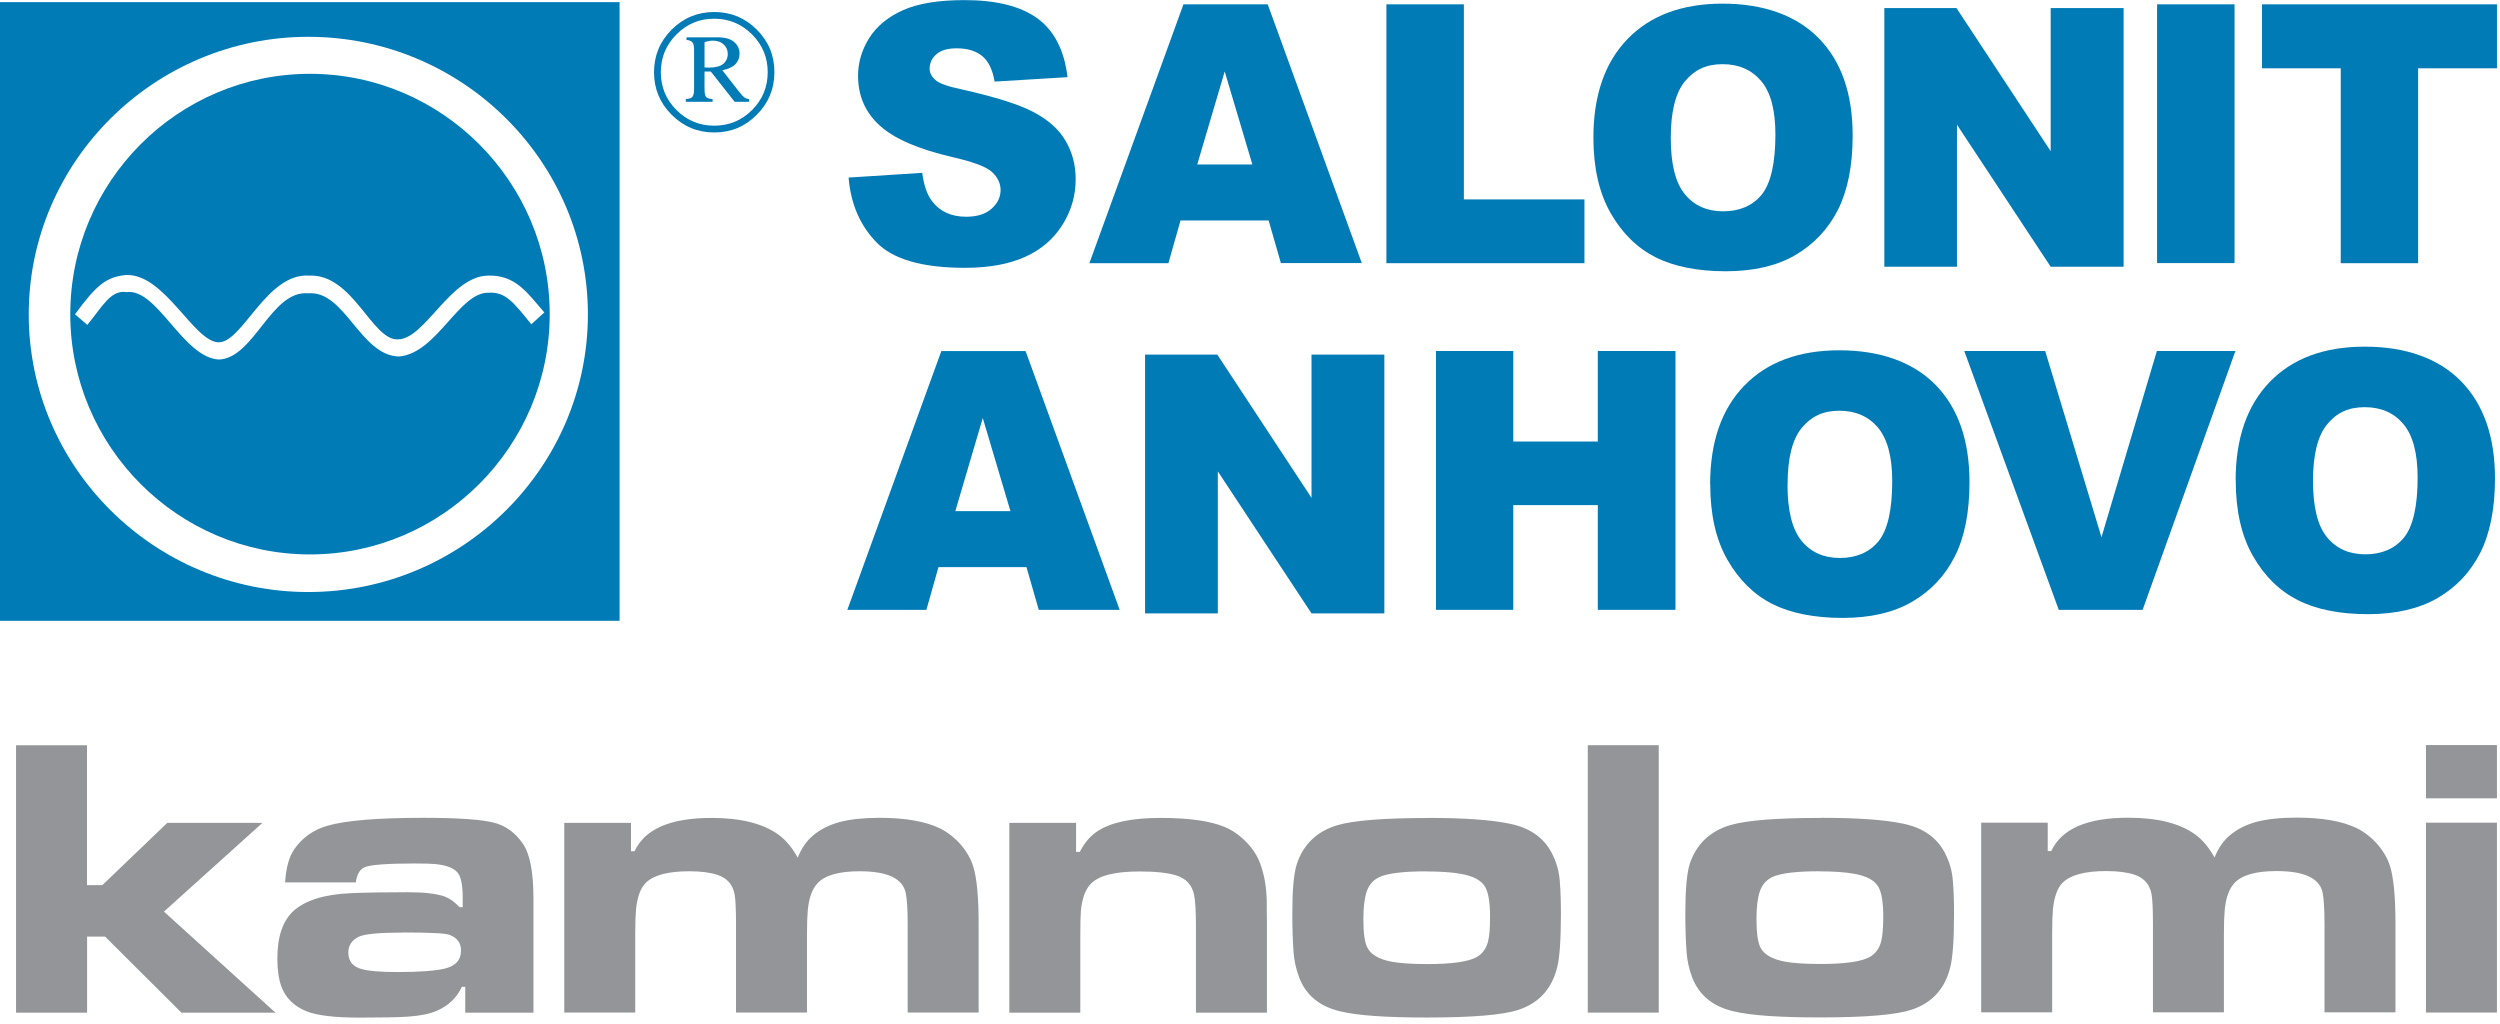
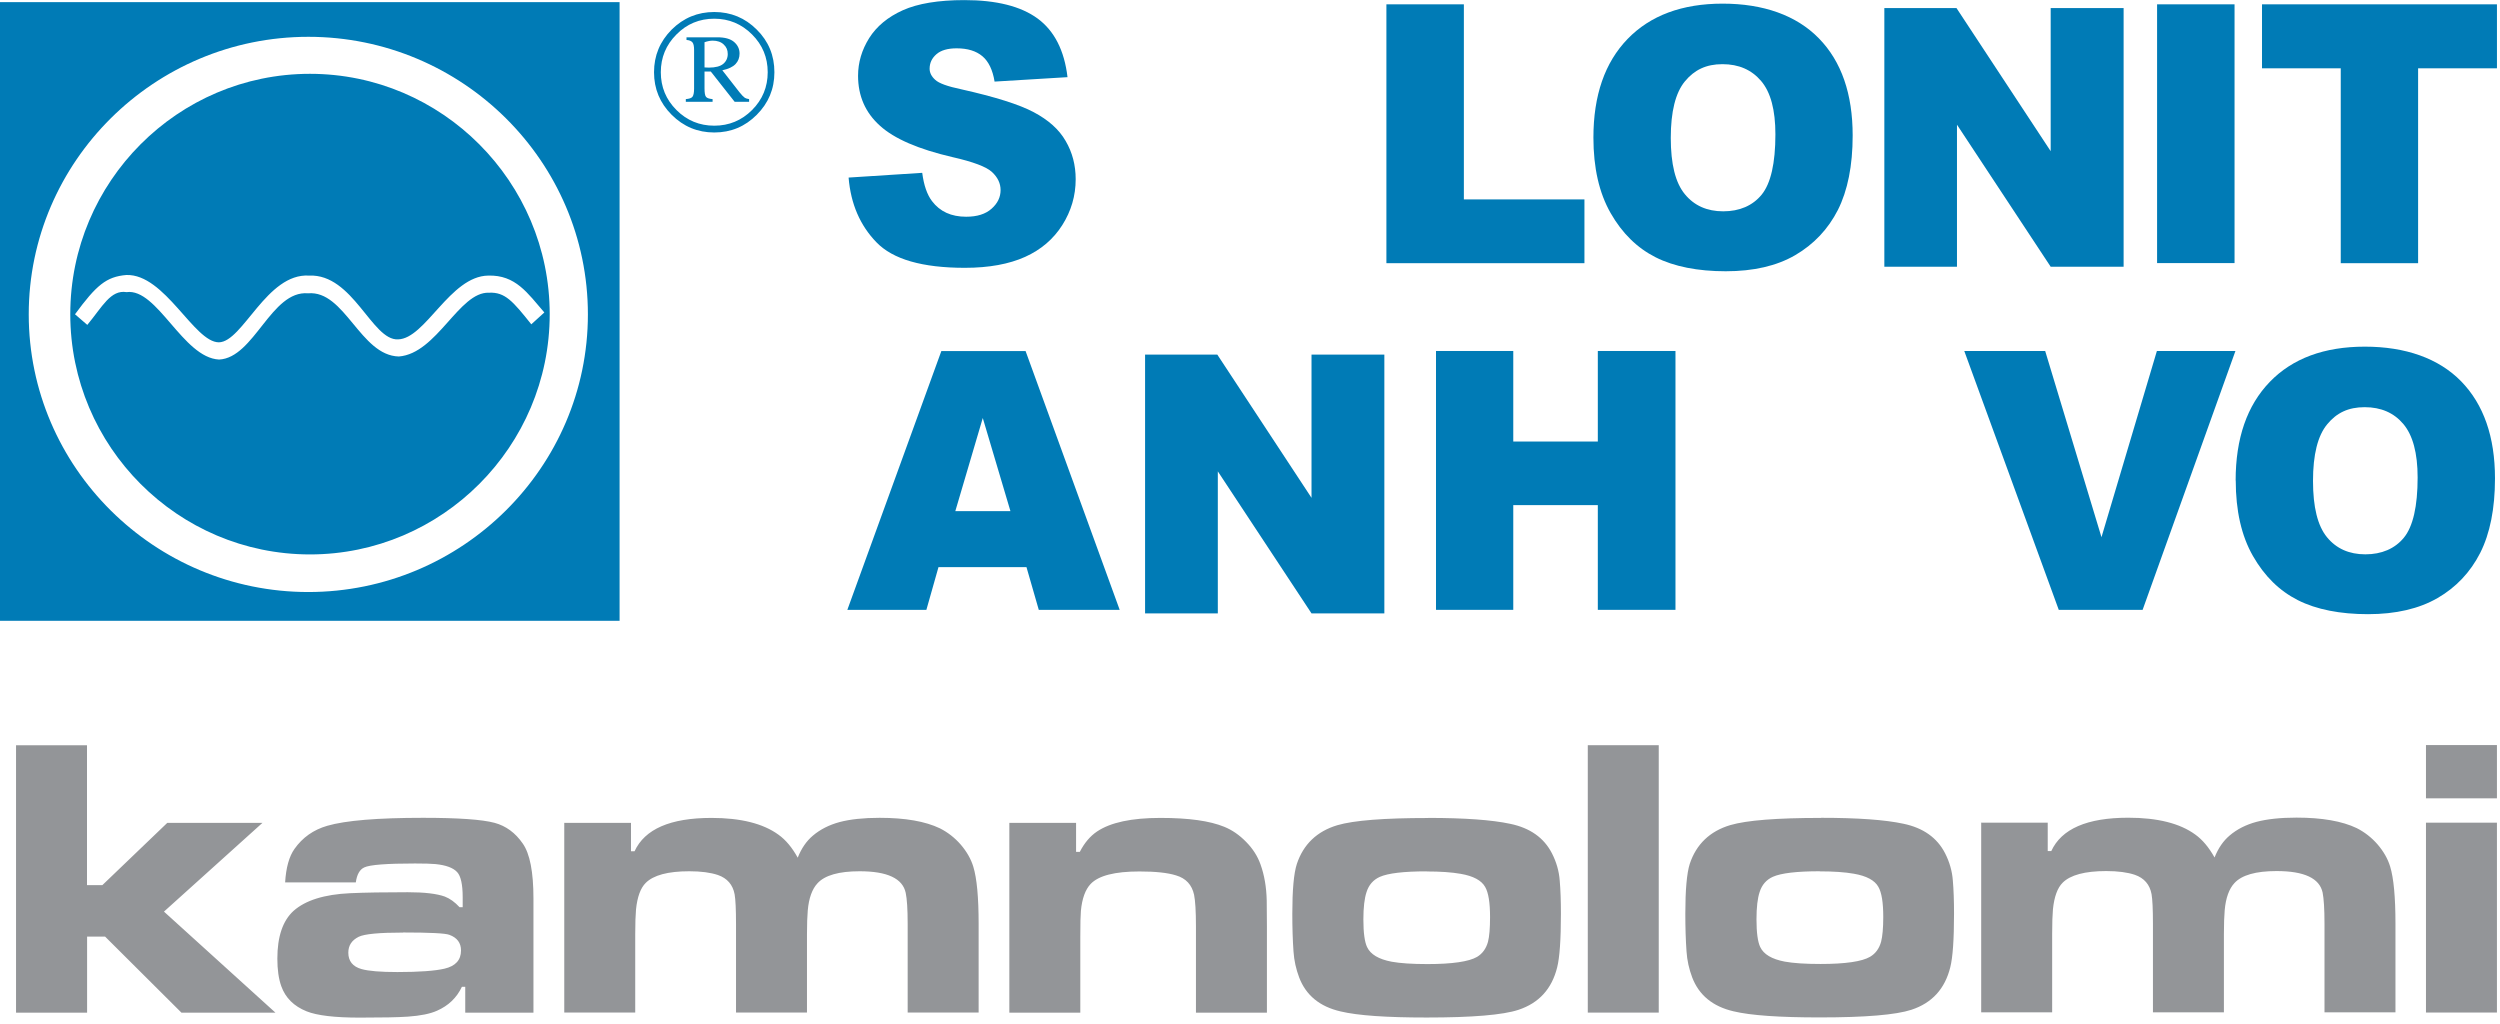
<svg xmlns="http://www.w3.org/2000/svg" width="254" height="104" viewBox="0 0 254 104" fill="none">
  <g clip-path="url(#clip0_2369_5630)">
    <path fill-rule="evenodd" clip-rule="evenodd" d="M235.001 48.86C235.001 51.52 235.471 53.42 236.421 54.58C237.371 55.74 238.671 56.32 240.321 56.32C241.971 56.32 243.321 55.75 244.241 54.62C245.161 53.49 245.631 51.44 245.631 48.51C245.631 46.03 245.141 44.22 244.181 43.08C243.221 41.94 241.911 41.37 240.251 41.37C238.591 41.37 237.401 41.94 236.441 43.11C235.481 44.27 235.001 46.19 235.001 48.86ZM227.141 48.82C227.141 44.53 228.301 41.19 230.611 38.8C232.921 36.41 236.151 35.22 240.271 35.22C244.391 35.22 247.761 36.4 250.051 38.74C252.341 41.09 253.491 44.38 253.491 48.61C253.491 51.68 252.981 54.21 251.991 56.17C250.991 58.14 249.541 59.67 247.661 60.76C245.771 61.85 243.411 62.4 240.591 62.4C237.771 62.4 235.351 61.93 233.471 60.98C231.591 60.03 230.071 58.54 228.901 56.49C227.731 54.45 227.151 51.88 227.151 48.81L227.141 48.82Z" fill="#007BB6" />
    <path fill-rule="evenodd" clip-rule="evenodd" d="M199.57 35.66H207.79L213.51 54.58L219.14 35.66H227.12L217.69 61.96H209.17L199.57 35.66Z" fill="#007BB6" />
-     <path fill-rule="evenodd" clip-rule="evenodd" d="M181.61 49.23C181.61 51.89 182.09 53.79 183.04 54.95C183.99 56.11 185.29 56.69 186.94 56.69C188.59 56.69 189.93 56.12 190.86 54.99C191.78 53.85 192.25 51.82 192.25 48.87C192.25 46.39 191.76 44.59 190.8 43.44C189.83 42.3 188.52 41.73 186.87 41.73C185.22 41.73 184.02 42.31 183.06 43.47C182.1 44.63 181.62 46.55 181.62 49.22L181.61 49.23ZM173.75 49.2C173.75 44.91 174.91 41.57 177.22 39.18C179.54 36.79 182.76 35.59 186.88 35.59C191 35.59 194.37 36.77 196.67 39.12C198.95 41.46 200.1 44.75 200.1 48.99C200.1 52.06 199.6 54.58 198.6 56.55C197.6 58.52 196.15 60.05 194.27 61.14C192.38 62.24 190.02 62.78 187.2 62.78C184.38 62.78 181.96 62.31 180.08 61.37C178.2 60.42 176.68 58.92 175.51 56.88C174.34 54.84 173.76 52.28 173.76 49.2H173.75Z" fill="#007BB6" />
    <path fill-rule="evenodd" clip-rule="evenodd" d="M145.898 35.66H153.748V44.86H162.338V35.66H170.228V61.96H162.338V51.32H153.748V61.96H145.898V35.66Z" fill="#007BB6" />
    <path fill-rule="evenodd" clip-rule="evenodd" d="M116.34 36.03H123.68L133.25 50.58V36.03H140.65V62.32H133.25L123.73 47.89V62.32H116.34V36.03Z" fill="#007BB6" />
    <path fill-rule="evenodd" clip-rule="evenodd" d="M102.66 51.93L99.85 42.47L97.06 51.93H102.66ZM104.3 57.62H95.35L94.12 61.96H86.09L95.64 35.67H104.2L113.76 61.96H105.54L104.29 57.62H104.3Z" fill="#007BB6" />
    <path fill-rule="evenodd" clip-rule="evenodd" d="M229.82 0.44H253.69V6.94H245.68V26.74H237.82V6.94H229.82V0.44Z" fill="#007BB6" />
    <path d="M227.03 0.44H219.16V26.73H227.03V0.44Z" fill="#007BB6" />
    <path fill-rule="evenodd" clip-rule="evenodd" d="M191.449 0.82H198.779L208.349 15.36V0.82H215.759V27.1H208.349L198.829 12.67V27.1H191.449V0.82Z" fill="#007BB6" />
    <path fill-rule="evenodd" clip-rule="evenodd" d="M169.751 14.01C169.751 16.67 170.221 18.57 171.181 19.73C172.131 20.89 173.431 21.47 175.081 21.47C176.731 21.47 178.071 20.9 178.991 19.77C179.911 18.63 180.381 16.59 180.381 13.65C180.381 11.17 179.901 9.37 178.931 8.23C177.961 7.09 176.661 6.52 175.001 6.52C173.341 6.52 172.151 7.1 171.191 8.26C170.231 9.42 169.751 11.34 169.751 14.01ZM161.891 13.98C161.891 9.69 163.051 6.35 165.361 3.96C167.671 1.57 170.901 0.37 175.021 0.37C179.141 0.37 182.511 1.55 184.801 3.9C187.091 6.24 188.231 9.54 188.231 13.77C188.231 16.84 187.721 19.36 186.731 21.33C185.731 23.29 184.281 24.82 182.401 25.92C180.511 27.02 178.151 27.56 175.331 27.56C172.511 27.56 170.091 27.09 168.211 26.14C166.331 25.19 164.811 23.7 163.641 21.65C162.471 19.6 161.891 17.05 161.891 13.98Z" fill="#007BB6" />
    <path fill-rule="evenodd" clip-rule="evenodd" d="M140.859 0.44H148.729V20.26H160.979V26.74H140.859V0.44Z" fill="#007BB6" />
-     <path fill-rule="evenodd" clip-rule="evenodd" d="M127.24 16.71L124.43 7.26L121.64 16.71H127.24ZM128.89 22.4H119.94L118.71 26.74H110.68L120.24 0.44H128.8L138.36 26.73H130.14L128.89 22.39V22.4Z" fill="#007BB6" />
    <path fill-rule="evenodd" clip-rule="evenodd" d="M86.229 18.04L93.699 17.56C93.859 18.81 94.189 19.77 94.689 20.43C95.499 21.5 96.649 22.02 98.159 22.02C99.279 22.02 100.139 21.75 100.749 21.2C101.359 20.66 101.659 20.03 101.659 19.31C101.659 18.63 101.369 18.02 100.789 17.48C100.209 16.94 98.869 16.44 96.759 15.96C93.319 15.16 90.859 14.1 89.399 12.77C87.919 11.44 87.179 9.75 87.179 7.7C87.179 6.35 87.559 5.07 88.309 3.87C89.069 2.67 90.199 1.73 91.729 1.04C93.249 0.36 95.339 0.01 97.979 0.01C101.229 0.01 103.709 0.63 105.419 1.88C107.119 3.13 108.139 5.12 108.459 7.84L101.049 8.29C100.859 7.11 100.439 6.24 99.809 5.71C99.179 5.18 98.309 4.91 97.199 4.91C96.279 4.91 95.599 5.11 95.139 5.51C94.679 5.91 94.449 6.4 94.449 6.98C94.449 7.39 94.639 7.77 95.019 8.11C95.389 8.46 96.269 8.78 97.659 9.07C101.089 9.84 103.549 10.61 105.029 11.4C106.519 12.19 107.599 13.15 108.269 14.32C108.949 15.48 109.289 16.77 109.289 18.21C109.289 19.89 108.829 21.45 107.929 22.87C107.029 24.29 105.769 25.37 104.149 26.1C102.529 26.83 100.489 27.21 98.029 27.21C93.709 27.21 90.719 26.35 89.049 24.62C87.379 22.9 86.439 20.71 86.219 18.06L86.229 18.04Z" fill="#007BB6" />
    <path fill-rule="evenodd" clip-rule="evenodd" d="M55.3 31.75L53.98 32.95C52.11 30.61 51.32 29.66 49.68 29.74C46.64 29.62 44.4 35.92 40.52 36.22C36.6 36.12 35.04 29.47 31.3 29.8C27.54 29.48 25.84 36.36 22.26 36.53C18.58 36.35 15.99 29.26 12.86 29.68C11.24 29.42 10.41 31.15 8.87 33.01L7.62 31.93C9.78 28.99 10.79 28.11 12.84 27.94C16.76 27.82 19.71 34.78 22.24 34.78C24.67 34.74 27.1 27.73 31.4 28C35.87 27.8 37.79 34.62 40.44 34.48C43.23 34.42 45.72 28.06 49.6 28C52.39 27.92 53.6 29.78 55.3 31.74V31.75ZM31.49 56.33C44.91 56.33 55.85 45.36 55.85 31.92C55.85 18.48 44.91 7.5 31.49 7.5C18.07 7.5 7.14 18.46 7.14 31.92C7.14 45.38 18.08 56.33 31.5 56.33H31.49ZM31.32 60.15C46.96 60.15 59.73 47.48 59.73 31.94C59.73 16.4 46.97 3.74 31.33 3.74C15.69 3.74 2.92 16.41 2.92 31.94C2.92 47.47 15.68 60.15 31.33 60.15H31.32ZM0 0.22V63.07H62.95V0.22H0Z" fill="#007BB6" />
    <path fill-rule="evenodd" clip-rule="evenodd" d="M78.679 7.34C78.679 9.03 78.079 10.47 76.889 11.66C75.699 12.86 74.259 13.46 72.569 13.46C70.879 13.46 69.439 12.86 68.239 11.66C67.049 10.47 66.449 9.03 66.449 7.34C66.449 5.65 67.049 4.21 68.239 3.01C69.439 1.82 70.879 1.22 72.569 1.22C74.259 1.22 75.699 1.82 76.889 3.01C78.089 4.2 78.679 5.64 78.679 7.34ZM77.999 7.34C77.999 5.84 77.469 4.56 76.409 3.5C75.349 2.44 74.069 1.9 72.569 1.9C71.069 1.9 69.779 2.43 68.729 3.5C67.669 4.56 67.139 5.84 67.139 7.34C67.139 8.84 67.669 10.12 68.729 11.18C69.789 12.24 71.069 12.77 72.569 12.77C74.069 12.77 75.349 12.24 76.409 11.18C77.469 10.12 77.999 8.83 77.999 7.34ZM69.749 3.78V4.06C70.039 4.08 70.239 4.17 70.349 4.3C70.459 4.43 70.519 4.68 70.519 5.06V9C70.519 9.43 70.459 9.7 70.349 9.84C70.239 9.97 70.019 10.04 69.679 10.07V10.34H72.399V10.07C72.059 10.04 71.849 9.97 71.739 9.85C71.629 9.73 71.579 9.44 71.579 8.97V7.27H72.219L74.639 10.34H76.109V10.07C75.919 10.04 75.779 10 75.679 9.94C75.539 9.84 75.349 9.65 75.129 9.37L73.389 7.14C74.009 7.01 74.449 6.8 74.729 6.51C75.009 6.21 75.139 5.86 75.139 5.44C75.139 4.97 74.949 4.58 74.579 4.26C74.199 3.94 73.639 3.79 72.889 3.79H69.759L69.749 3.78ZM71.579 6.85C71.779 6.86 71.919 6.87 72.019 6.87C72.689 6.87 73.179 6.74 73.479 6.49C73.779 6.24 73.939 5.9 73.939 5.49C73.939 5.08 73.809 4.78 73.529 4.52C73.259 4.26 72.879 4.13 72.409 4.13C72.179 4.13 71.899 4.18 71.579 4.29V6.86V6.85Z" fill="#007BB6" />
    <path fill-rule="evenodd" clip-rule="evenodd" d="M1.629 75.72H8.839V89.93H10.399L16.999 83.6H26.669L16.659 92.62L27.989 102.89H18.439L10.679 95.16H8.849V102.89H1.629V75.72ZM36.149 89.65H28.969C29.059 88.15 29.379 87.01 29.919 86.25C30.739 85.09 31.839 84.31 33.249 83.9C35.109 83.36 38.359 83.09 42.979 83.09C46.559 83.09 48.979 83.26 50.249 83.6C51.399 83.91 52.359 84.61 53.109 85.7C53.839 86.73 54.199 88.6 54.199 91.29V102.89H47.269V100.26H46.929C46.399 101.38 45.559 102.18 44.399 102.69C43.709 103 42.729 103.2 41.449 103.29C40.449 103.36 38.809 103.39 36.539 103.39C34.019 103.39 32.219 103.18 31.149 102.75C29.859 102.23 28.999 101.38 28.579 100.2C28.309 99.45 28.179 98.51 28.179 97.4C28.179 95.16 28.729 93.54 29.829 92.54C31.039 91.47 32.949 90.87 35.569 90.75C37.099 90.68 39.049 90.65 41.429 90.65C43.129 90.65 44.379 90.8 45.189 91.09C45.709 91.29 46.209 91.65 46.689 92.17H47.009V91.16C47.009 89.86 46.819 89.01 46.449 88.61C46.049 88.17 45.319 87.9 44.239 87.79C43.809 87.75 43.119 87.73 42.169 87.73C39.289 87.73 37.569 87.86 37.009 88.13C36.549 88.34 36.259 88.85 36.149 89.66V89.65ZM40.959 94.75C38.529 94.75 37.029 94.89 36.439 95.18C35.739 95.53 35.389 96.06 35.389 96.79C35.389 97.65 35.839 98.21 36.739 98.46C37.459 98.66 38.669 98.76 40.379 98.76C42.609 98.76 44.199 98.64 45.149 98.42C46.279 98.16 46.839 97.54 46.839 96.57C46.839 95.8 46.449 95.27 45.659 94.98C45.259 94.82 43.679 94.74 40.949 94.74L40.959 94.75ZM57.319 83.6H64.109V86.49H64.469C65.509 84.23 68.109 83.1 72.289 83.1C75.259 83.1 77.539 83.67 79.099 84.81C79.839 85.34 80.479 86.11 81.049 87.14C81.429 86.18 81.949 85.44 82.579 84.91C83.329 84.27 84.239 83.81 85.309 83.52C86.369 83.24 87.729 83.09 89.369 83.09C91.979 83.09 94.019 83.45 95.499 84.16C96.289 84.56 96.999 85.11 97.609 85.81C98.219 86.52 98.649 87.27 98.889 88.06C99.249 89.24 99.429 91.17 99.429 93.86V102.87H92.219V93.86C92.219 92.37 92.149 91.32 92.019 90.71C91.709 89.25 90.149 88.52 87.339 88.52C85.229 88.52 83.799 88.93 83.059 89.74C82.519 90.32 82.179 91.24 82.069 92.5C82.019 93.07 81.989 93.87 81.989 94.91V102.87H74.779V93.86C74.779 92.38 74.729 91.39 74.639 90.87C74.459 89.89 73.889 89.23 72.939 88.9C72.189 88.65 71.229 88.52 70.029 88.52C67.859 88.52 66.389 88.92 65.609 89.7C65.079 90.22 64.749 91.13 64.619 92.4C64.569 92.96 64.539 93.79 64.539 94.91V102.87H57.329V83.58L57.319 83.6ZM102.539 83.6H109.329V86.55H109.709C110.169 85.65 110.749 84.96 111.459 84.48C112.829 83.56 114.969 83.1 117.889 83.1C120.809 83.1 122.899 83.4 124.379 84C125.189 84.33 125.929 84.84 126.609 85.54C127.289 86.23 127.769 86.99 128.059 87.8C128.459 88.9 128.669 90.13 128.699 91.5C128.709 92.15 128.719 93.03 128.719 94.13V102.89H121.509V94.13C121.509 92.58 121.439 91.5 121.319 90.91C121.099 89.9 120.499 89.24 119.489 88.94C118.629 88.67 117.389 88.54 115.769 88.54C113.269 88.54 111.619 88.96 110.809 89.81C110.269 90.38 109.939 91.29 109.819 92.54C109.779 92.96 109.759 93.84 109.759 95.18V102.89H102.549V83.6H102.539ZM145.099 83.1C148.799 83.1 151.569 83.3 153.439 83.7C155.459 84.12 156.869 85.12 157.679 86.7C158.129 87.58 158.399 88.51 158.469 89.48C158.549 90.4 158.589 91.52 158.589 92.84C158.589 95.47 158.459 97.29 158.209 98.28C157.669 100.47 156.359 101.91 154.269 102.6C152.699 103.12 149.589 103.38 144.959 103.38C140.869 103.38 137.959 103.18 136.199 102.76C134.079 102.27 132.689 101.12 131.999 99.32C131.679 98.47 131.479 97.59 131.419 96.66C131.339 95.52 131.299 94.25 131.299 92.85C131.299 90.43 131.449 88.73 131.759 87.78C132.419 85.79 133.799 84.46 135.879 83.84C137.549 83.35 140.619 83.11 145.089 83.11L145.099 83.1ZM144.939 88.53C142.609 88.53 141.029 88.72 140.189 89.09C139.519 89.39 139.069 89.91 138.839 90.64C138.629 91.27 138.519 92.19 138.519 93.41C138.519 94.77 138.649 95.71 138.899 96.23C139.249 96.97 140.079 97.46 141.389 97.71C142.269 97.87 143.479 97.95 145.029 97.95C147.559 97.95 149.239 97.7 150.069 97.22C150.619 96.89 150.989 96.38 151.179 95.69C151.319 95.15 151.389 94.31 151.389 93.18C151.389 91.71 151.229 90.69 150.889 90.11C150.519 89.45 149.689 89 148.399 88.78C147.499 88.62 146.339 88.54 144.929 88.54L144.939 88.53ZM161.319 75.71H168.529V102.88H161.319V75.71ZM185.039 83.09C188.739 83.09 191.519 83.29 193.379 83.69C195.399 84.11 196.809 85.11 197.619 86.69C198.069 87.57 198.339 88.5 198.409 89.47C198.489 90.39 198.529 91.51 198.529 92.83C198.529 95.46 198.399 97.28 198.149 98.27C197.609 100.46 196.299 101.9 194.209 102.59C192.629 103.11 189.529 103.37 184.889 103.37C180.799 103.37 177.879 103.17 176.129 102.75C174.019 102.26 172.619 101.11 171.929 99.31C171.609 98.46 171.409 97.58 171.349 96.65C171.269 95.51 171.229 94.24 171.229 92.84C171.229 90.42 171.379 88.72 171.679 87.77C172.339 85.78 173.719 84.45 175.799 83.83C177.469 83.34 180.539 83.1 185.009 83.1L185.039 83.09ZM184.879 88.52C182.549 88.52 180.959 88.71 180.129 89.08C179.459 89.38 179.009 89.9 178.779 90.63C178.569 91.26 178.459 92.18 178.459 93.4C178.459 94.76 178.589 95.7 178.839 96.22C179.189 96.96 180.019 97.45 181.329 97.7C182.199 97.86 183.419 97.94 184.969 97.94C187.499 97.94 189.179 97.69 189.999 97.21C190.559 96.88 190.929 96.37 191.119 95.68C191.259 95.14 191.339 94.3 191.339 93.17C191.339 91.7 191.179 90.68 190.839 90.1C190.469 89.44 189.639 88.99 188.349 88.77C187.449 88.61 186.289 88.53 184.879 88.53V88.52ZM201.259 83.58H208.049V86.47H208.409C209.449 84.21 212.049 83.08 216.229 83.08C219.199 83.08 221.479 83.65 223.039 84.79C223.779 85.32 224.419 86.09 224.999 87.12C225.379 86.16 225.899 85.42 226.529 84.89C227.279 84.25 228.189 83.79 229.259 83.5C230.319 83.22 231.679 83.07 233.319 83.07C235.929 83.07 237.969 83.43 239.449 84.14C240.239 84.54 240.949 85.09 241.559 85.79C242.169 86.5 242.599 87.25 242.839 88.04C243.199 89.22 243.379 91.15 243.379 93.84V102.85H236.169V93.84C236.169 92.35 236.099 91.3 235.979 90.69C235.669 89.23 234.109 88.5 231.299 88.5C229.189 88.5 227.759 88.91 227.019 89.72C226.479 90.3 226.139 91.22 226.029 92.48C225.979 93.05 225.949 93.85 225.949 94.89V102.85H218.739V93.84C218.739 92.36 218.689 91.37 218.599 90.85C218.419 89.87 217.849 89.21 216.899 88.88C216.149 88.63 215.189 88.5 213.989 88.5C211.829 88.5 210.349 88.9 209.569 89.68C209.039 90.2 208.709 91.11 208.579 92.38C208.529 92.94 208.499 93.77 208.499 94.89V102.85H201.289V83.56L201.259 83.58ZM246.479 83.58H253.689V102.87H246.479V83.58ZM246.479 75.7H253.689V81.11H246.479V75.7Z" fill="#939598" />
  </g>
  <defs>
    <clipPath id="clip0_2369_5630">
      <rect width="253.7" height="103.38" fill="white" />
    </clipPath>
  </defs>
</svg>